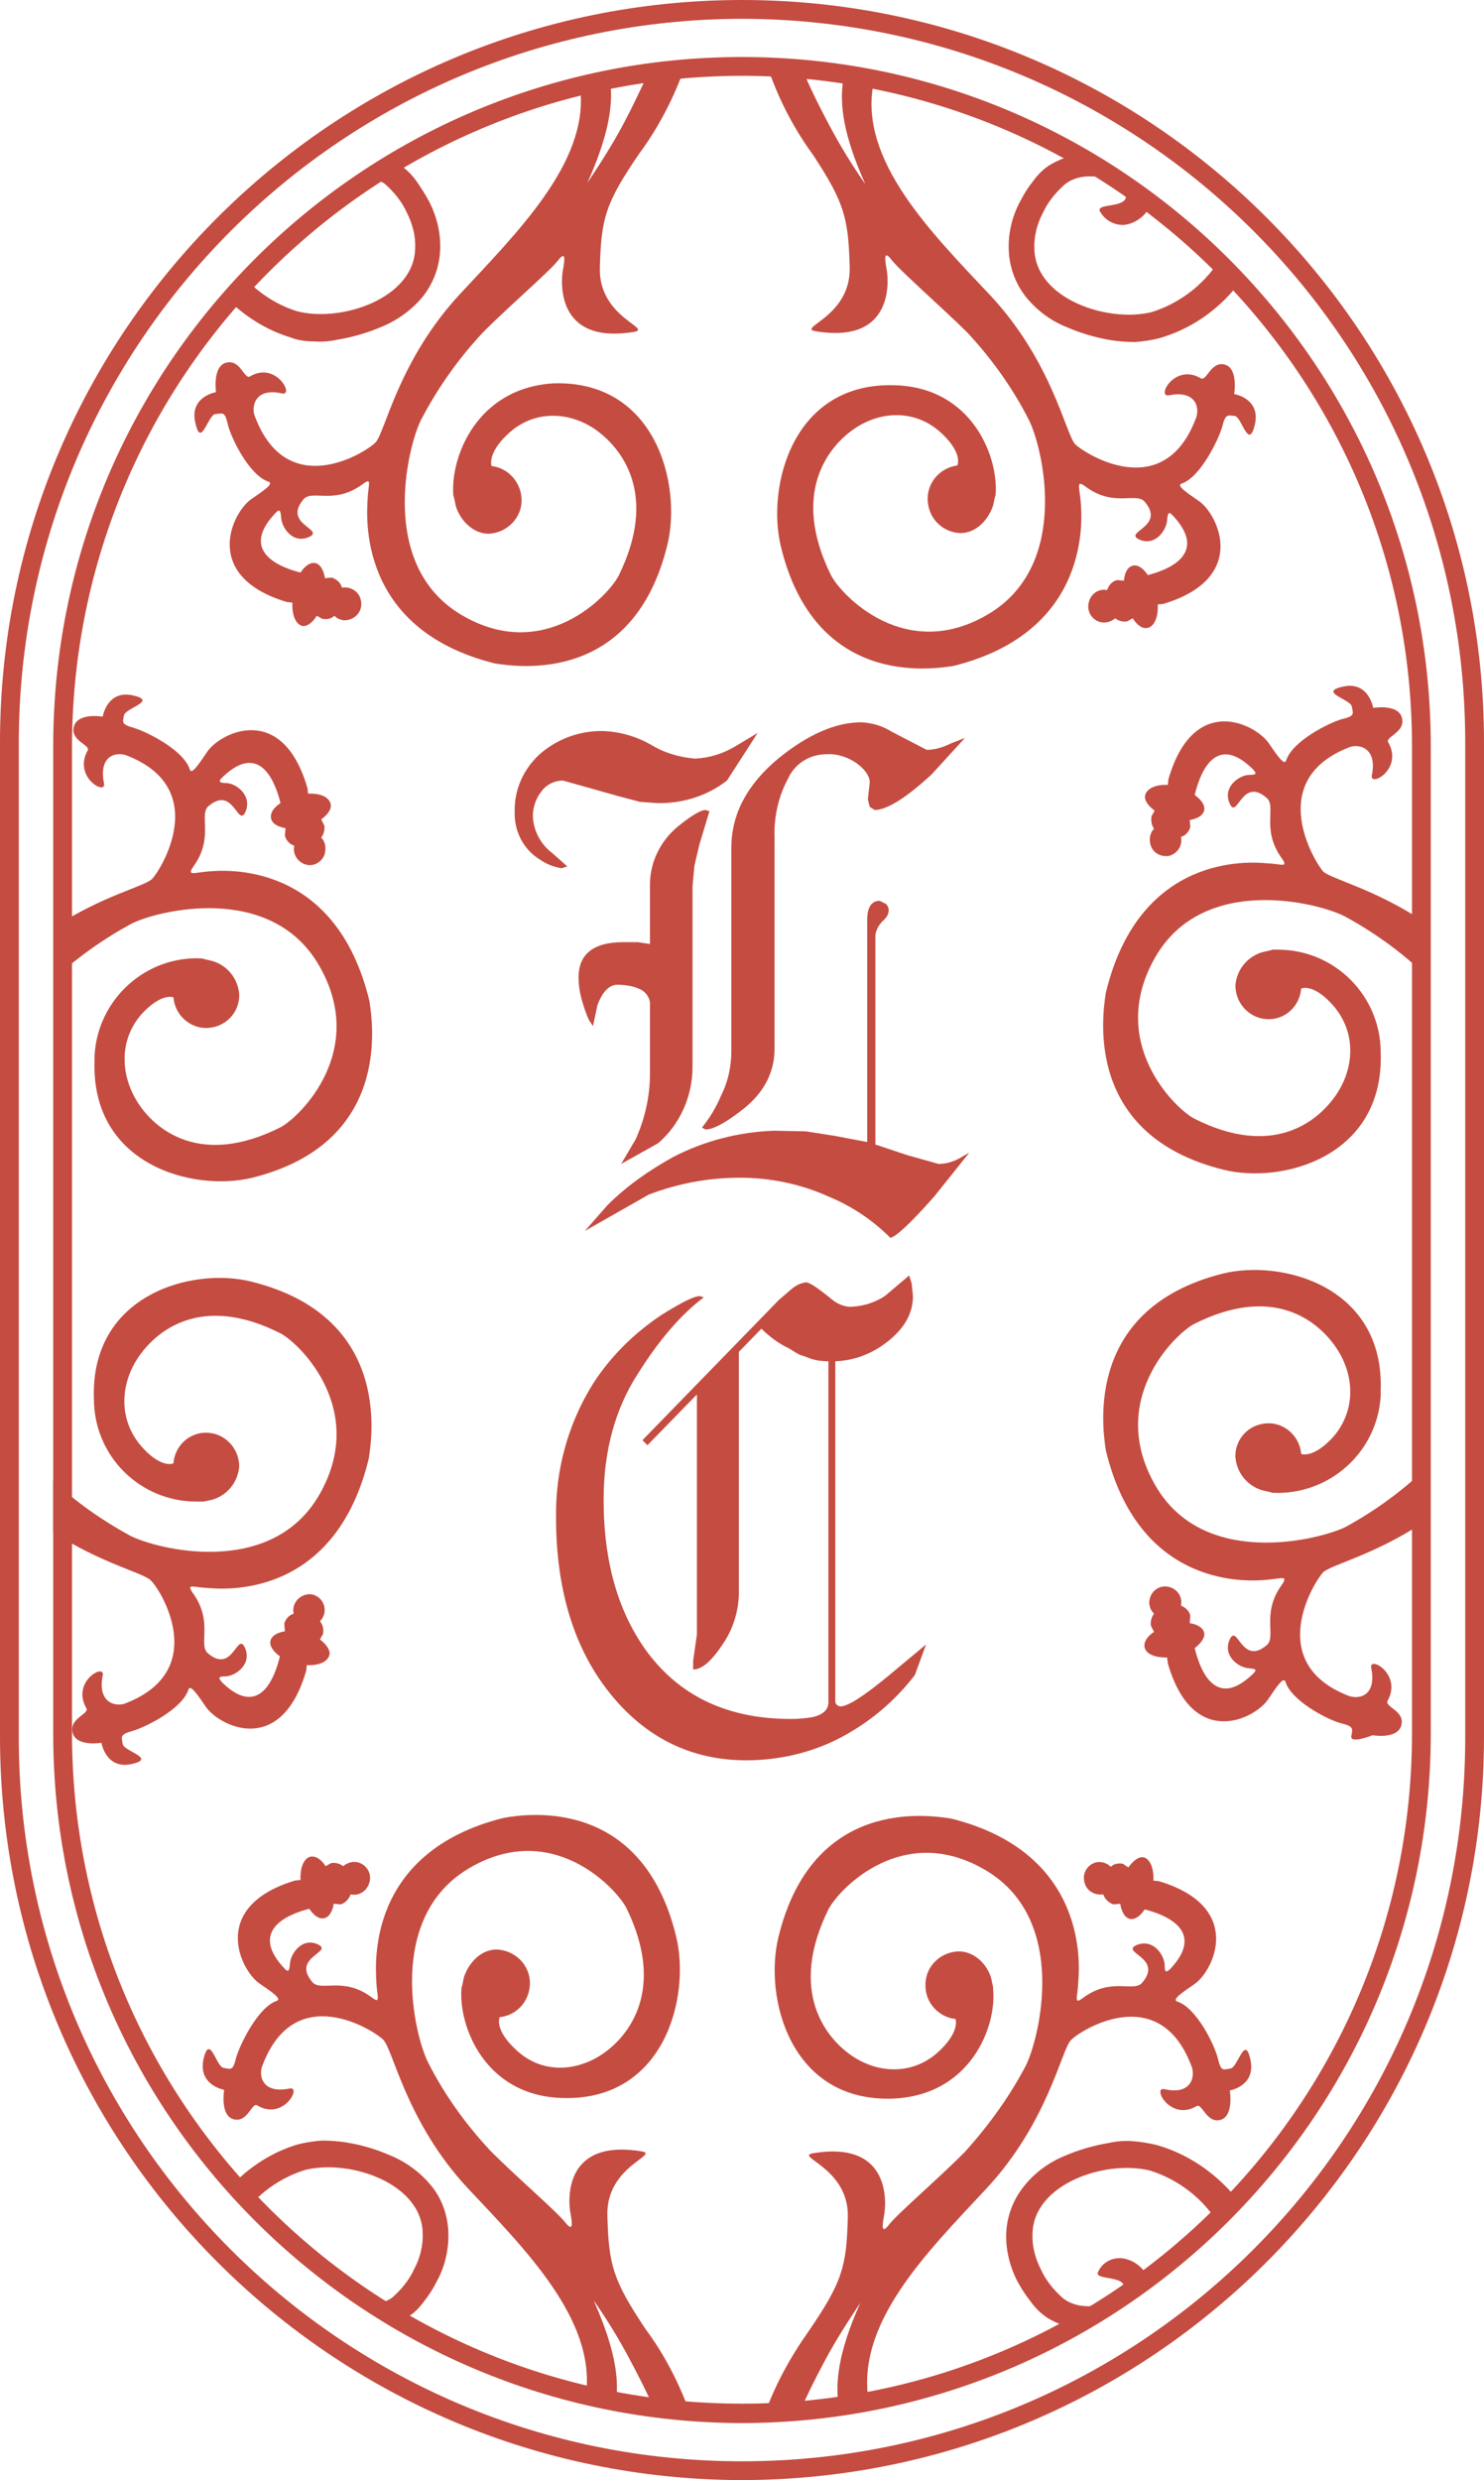
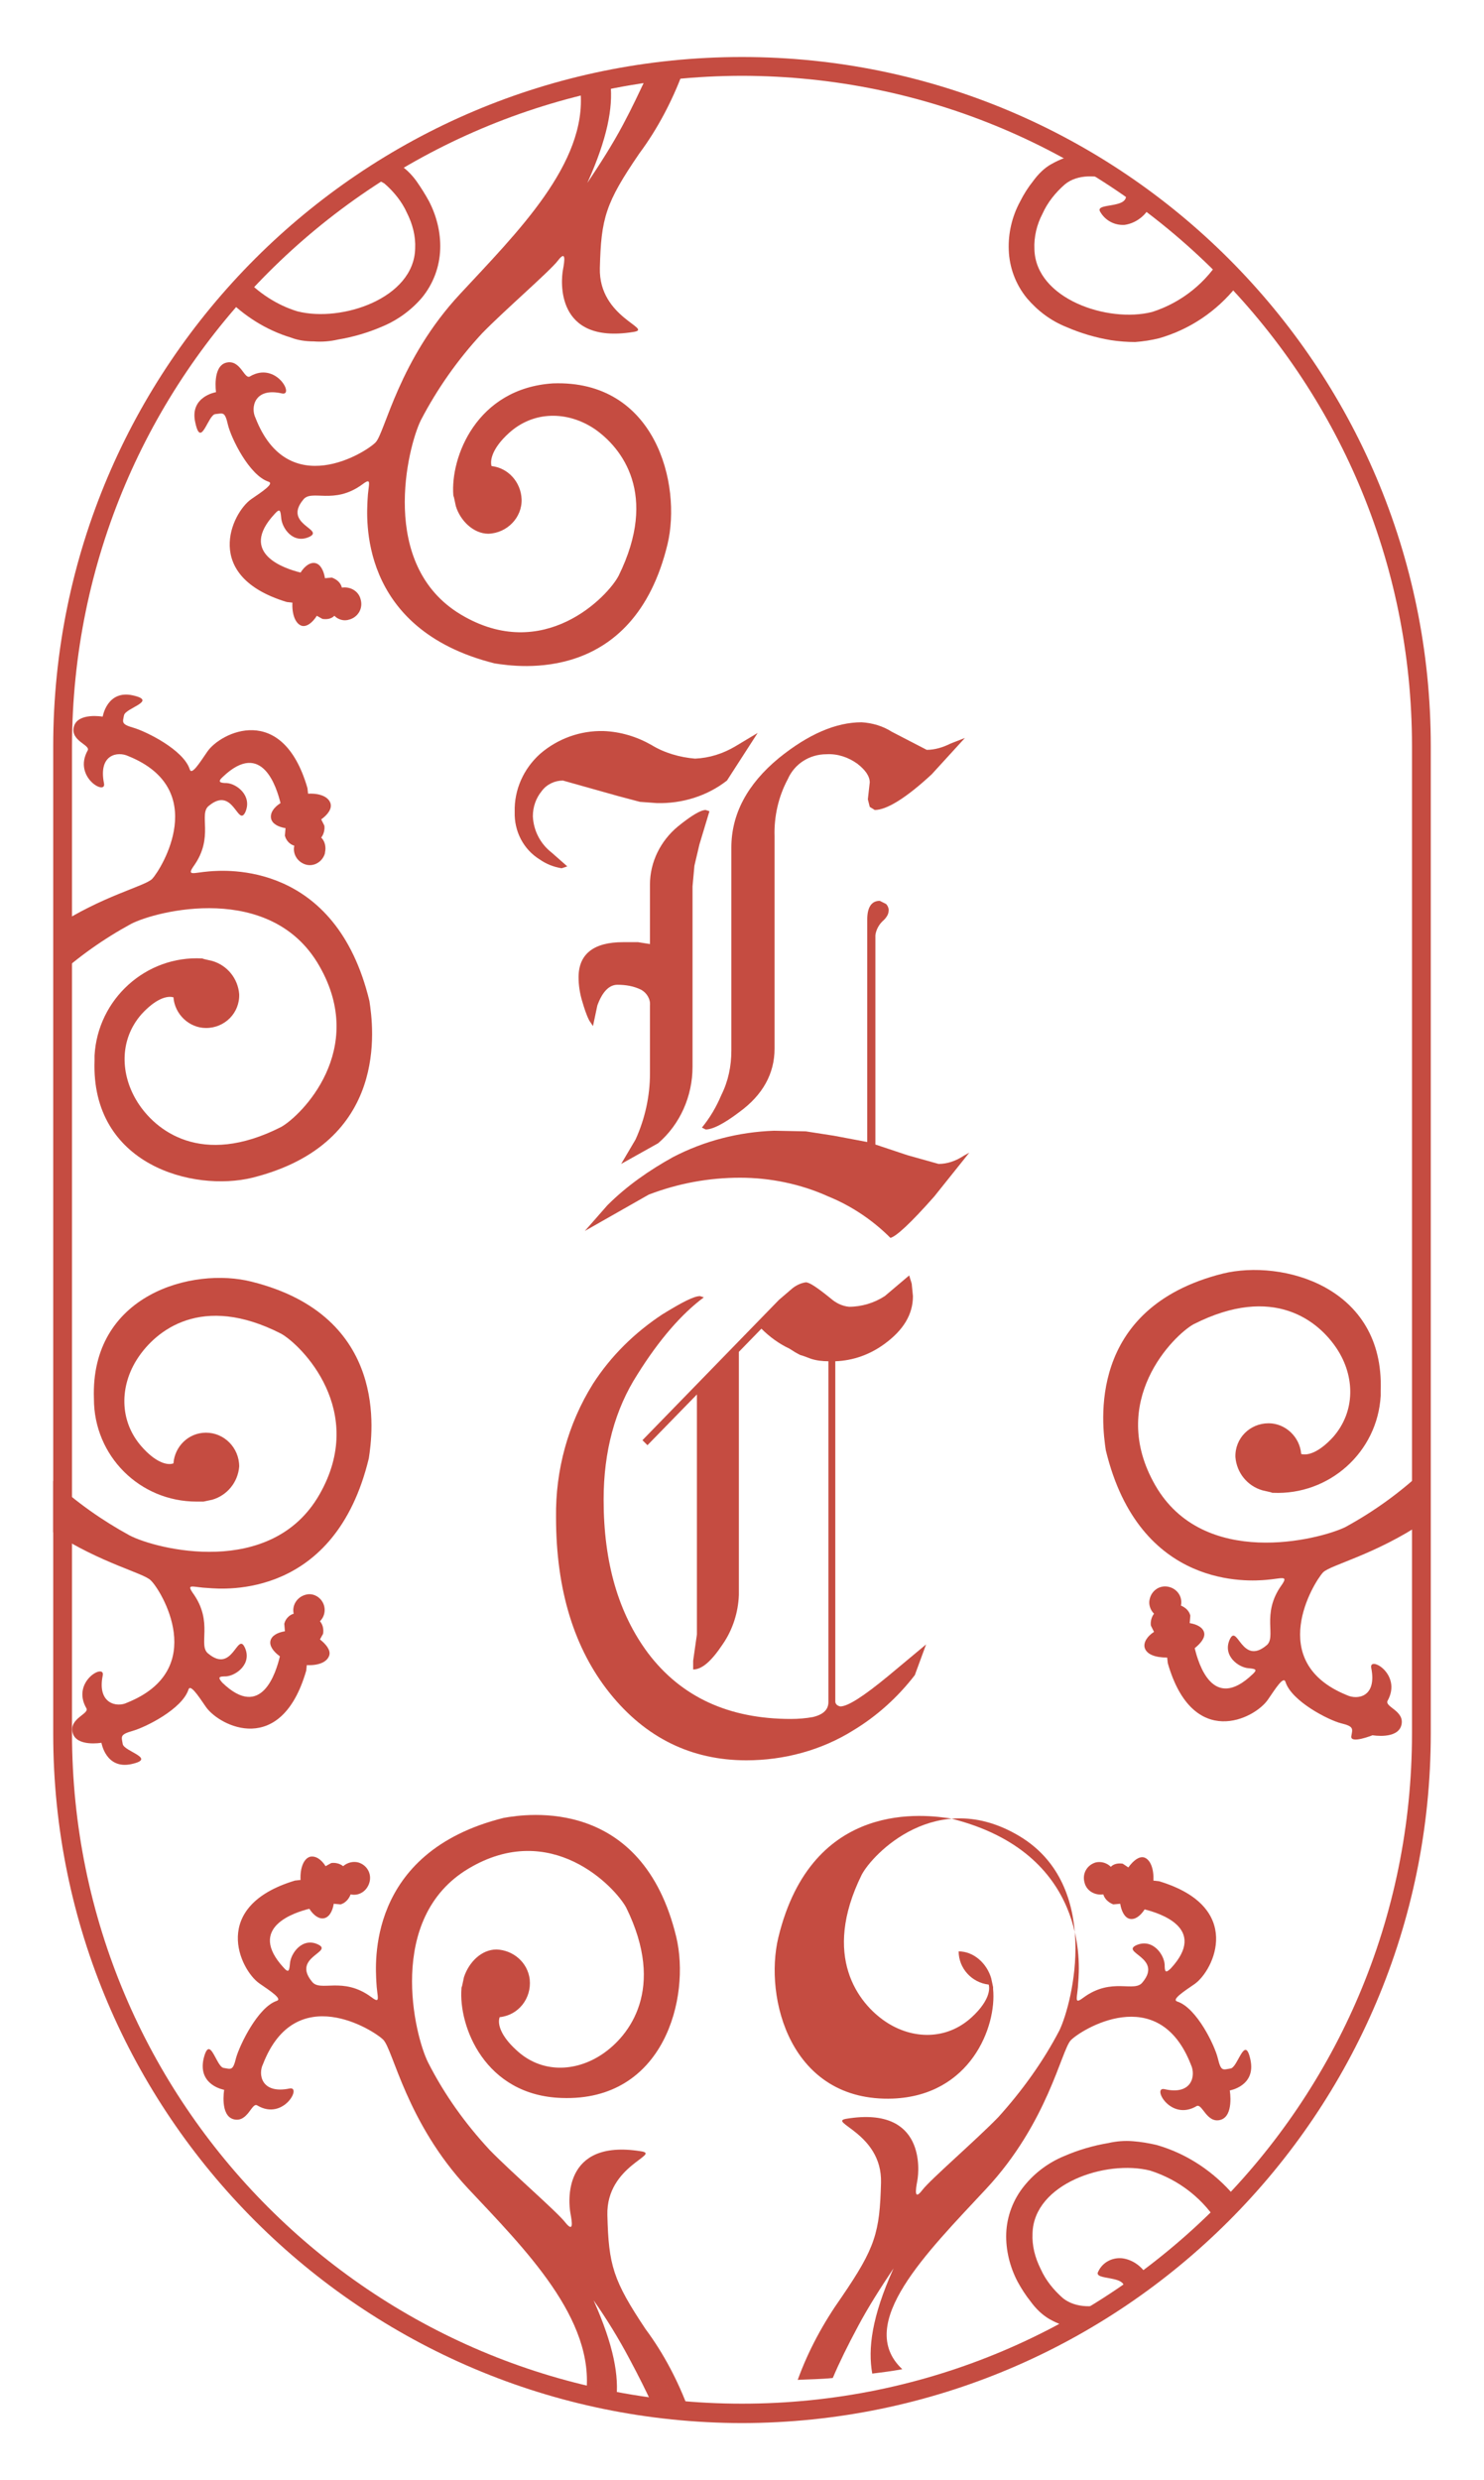
<svg xmlns="http://www.w3.org/2000/svg" xmlns:xlink="http://www.w3.org/1999/xlink" version="1.1" id="Calque_1" x="0px" y="0px" viewBox="0 0 237 395.9" style="enable-background:new 0 0 237 395.9;" xml:space="preserve">
  <style type="text/css">
	.st0{clip-path:url(#SVGID_00000016033076754165107570000004533821673726023570_);}
	.st1{fill:#C54C41;}
</style>
  <g id="illustr">
    <g>
      <defs>
        <rect id="SVGID_1_" y="0" width="237" height="395.9" />
      </defs>
      <clipPath id="SVGID_00000091706636347100147780000008739899977661009050_">
        <use xlink:href="#SVGID_1_" style="overflow:visible;" />
      </clipPath>
      <g id="Groupe_290" transform="translate(0 0)" style="clip-path:url(#SVGID_00000091706636347100147780000008739899977661009050_);">
        <path id="Tracé_14028" class="st1" d="M148.8,123.6c-4.1,3.8-7.2,5.7-9.1,5.7l-0.8-0.5l-0.3-1.2l0.3-2.7c0-1-0.7-2-2-3     c-1.4-1-3.1-1.6-4.9-1.5c-2.7,0-5.1,1.5-6.2,4c-1.5,2.8-2.2,6-2.1,9.1v33.9c0,4-1.9,7.4-5.6,10.1c-2.5,1.9-4.3,2.8-5.4,2.8     l-0.6-0.3c1.3-1.6,2.3-3.3,3.1-5.2c1.1-2.2,1.6-4.6,1.6-7.1v-32.4c0-5.3,2.5-10.1,7.6-14.3c4.7-3.8,9.1-5.7,13.2-5.7     c1.7,0.1,3.4,0.6,4.8,1.5l5.6,2.9c1.3,0,2.6-0.4,3.8-1l2.3-0.9L148.8,123.6z M149.2,191c-3.8,4.3-6.1,6.4-7,6.6     c-2.8-2.8-6.2-5.1-9.9-6.6c-4.4-2-9.3-3-14.1-3c-5,0-9.9,0.9-14.6,2.7l-10.2,5.8l3.6-4.1c3.1-3.1,6.7-5.6,10.5-7.7     c5-2.6,10.5-4,16.1-4.2l5.1,0.1l4.5,0.7l5.3,1v-35.5c0-2,0.7-3,2-3l1,0.5c0.3,0.3,0.5,0.8,0.4,1.2c0,0.4-0.3,1-1,1.6     c-0.6,0.6-1,1.4-1.1,2.2v33.4l5.1,1.7l5,1.4c1.4,0,2.8-0.5,4-1.3l0.9-0.5L149.2,191z M111.7,134.8l-0.8,3.4l-0.3,3.3v28.8     c0,4.7-2,9.2-5.5,12.2l-5.9,3.3l2.3-3.9c1.5-3.3,2.3-6.9,2.3-10.5v-10.9c0.1-1-0.5-2-1.4-2.5c-1.2-0.6-2.5-0.8-3.8-0.8     c-1.3,0-2.4,1.1-3.2,3.3l-0.7,3.3l-0.6-0.9c-0.5-1-0.8-2-1.1-3c-0.4-1.3-0.6-2.6-0.6-3.9c0-3.7,2.4-5.6,7.1-5.6h2.4l1.9,0.3v-9.5     c0-3.6,1.7-7,4.5-9.3c2.1-1.7,3.6-2.6,4.4-2.6l0.6,0.2L111.7,134.8z M116.1,124.6c-3.2,2.5-7.2,3.7-11.2,3.6l-2.7-0.2l-3.4-0.9     l-8.9-2.5c-1.3,0-2.6,0.6-3.4,1.7c-0.9,1.1-1.4,2.5-1.4,4c0.1,2.3,1.2,4.4,3,5.8l2.5,2.2l-0.9,0.3c-1.3-0.2-2.5-0.7-3.5-1.4     c-2.6-1.6-4.1-4.5-4-7.6c-0.1-3.5,1.4-6.9,4.1-9.3c2.8-2.4,6.4-3.7,10.1-3.6c2.7,0.1,5.3,0.9,7.6,2.2c2.1,1.3,4.6,2,7,2.2     c2.3-0.1,4.5-0.8,6.5-2l3.5-2.1L116.1,124.6z" />
        <path id="Tracé_14029" class="st1" d="M146.1,267.4c-2.7,3.5-6,6.5-9.8,8.8c-5.1,3.2-11.1,4.8-17.1,4.8     c-8.8,0-16.1-3.6-21.8-10.7c-5.7-7.1-8.6-16.5-8.6-28.1c-0.1-7.5,1.9-14.9,5.9-21.3c2.9-4.5,6.7-8.2,11.1-11.1     c3.1-1.9,5-2.9,6-2.9l0.6,0.2c-3.5,2.6-7.1,6.7-10.6,12.3c-3.6,5.6-5.4,12.3-5.4,20c0,10.1,2.4,18.2,7.1,24.5     c5.3,7,12.9,10.5,22.8,10.5c1.2,0,2.4-0.1,3.5-0.3c1.7-0.4,2.5-1.2,2.5-2.4v-54.4c-0.9,0-1.9-0.1-2.8-0.4     c-0.8-0.3-1.3-0.5-1.7-0.6c-0.6-0.3-1.1-0.6-1.7-1c-1.7-0.8-3.2-1.9-4.5-3.2l-3.6,3.7v38.8c-0.1,2.8-1,5.6-2.6,7.9     c-1.8,2.7-3.3,4-4.7,4v-1.4l0.6-4.2v-38.3l-7.9,8.1l-0.8-0.8l21.8-22.4l2.1-1.8c0.6-0.5,1.4-0.9,2.2-1c0.6,0,1.9,0.9,4,2.6     c0.8,0.7,1.8,1.2,2.9,1.3c2,0,4-0.6,5.7-1.7l3.9-3.3l0.4,1.3l0.2,2c0,2.9-1.5,5.4-4.5,7.6c-2.3,1.7-5,2.7-7.9,2.8v54.3     c0,0.4,0.3,0.7,0.8,0.8c1.2,0,3.7-1.6,7.7-4.9l6-5L146.1,267.4z" />
        <path id="Tracé_14030" class="st1" d="M50.1,54.5c1.3,0.1,2.6,0,3.9-0.3c2.4-0.4,4.8-1.1,7.1-2.1c2.4-1,4.6-2.6,6.3-4.6     c1.8-2.2,2.8-4.9,2.9-7.7c0.1-2.7-0.6-5.4-1.8-7.7c-0.6-1.1-1.3-2.2-2-3.2c-0.8-1.1-1.8-2.1-3-2.8c0,0-0.3-0.2-0.5-0.3     c-1.5,0.8-2.9,1.7-4.3,2.6c1,0.1,1.9,0.4,2.7,0.9c1.5,1.3,2.8,2.9,3.6,4.7c0.9,1.8,1.4,3.7,1.3,5.7c-0.2,7.9-11.7,11.8-18.8,10     c-3.3-1-6.3-3-8.6-5.5c-1,1-2,2.2-2.9,3.2c2.9,3,6.5,5.3,10.5,6.5C47.5,54.3,48.8,54.5,50.1,54.5" />
        <path id="Tracé_14031" class="st1" d="M73.5,46.9C63.7,57.4,61.5,69,60,70.6c-1.5,1.6-14,9.5-19.2-3.9c-0.8-1.6-0.2-4.9,4.2-3.9     c2.1,0.5-0.9-5.2-5.1-2.7c-0.9,0.5-1.5-2.8-3.8-2.2c-2.2,0.6-1.6,4.7-1.6,4.7s-4.3,0.7-3.3,4.9c0.9,4.2,2-1.3,3.2-1.4     s1.5-0.5,2,1.7c0.5,2.1,3.4,8.1,6.5,9.1c0.9,0.3-0.9,1.5-2.8,2.8c-3.1,2.2-7.9,12.3,5.7,16.4l0.9,0.1c-0.1,1.9,0.5,3.4,1.5,3.7     c0.8,0.2,1.7-0.5,2.4-1.6l0.9,0.5c0.7,0.1,1.4,0,1.9-0.5c0.6,0.6,1.5,0.9,2.4,0.6c1.4-0.4,2.2-1.8,1.8-3.2     c-0.3-1.3-1.6-2.1-3-1.9c-0.2-0.8-0.8-1.3-1.6-1.6l-1.1,0.1c-0.2-1.2-0.7-2.2-1.5-2.4s-1.7,0.4-2.4,1.5c-2.4-0.6-10.1-3-4.1-9.4     c0.8-0.9,0.9-0.5,1,0.6c0.1,1.7,1.9,4.3,4.5,3.1c2.5-1.2-4.2-2-1-5.9c1.3-1.8,4.9,0.9,9.5-2.5c1.6-1.2,0.9,0,0.8,2.5     c-0.1,2.5-1.7,20.6,20.3,26.1c3.8,0.6,22.2,3.3,27.6-19c2.3-9.6-1.9-26.3-18.3-25.7C76.1,62,71.9,73,72.4,79.1l0,0l0.1,0.3     l0.3,1.4c0.7,2.3,2.8,4.4,5.2,4.4c3-0.1,5.4-2.6,5.3-5.5c-0.1-2.7-2.1-5-4.8-5.3c-0.3-1.1,0.3-3,2.7-5.2c4-3.7,9.5-3.6,13.8-0.7     c4.3,3,10.2,10.4,3.8,23.4c-1.7,3.3-12,14.1-25.2,6.2s-8.5-26.7-6.4-31c2.6-5,5.9-9.7,9.8-13.9c3.6-3.7,10.8-9.9,12.1-11.6     s1.1-0.1,0.8,1.5s-1.3,11.9,11.2,9.9c3.5-0.5-5.5-2.2-5.3-10.2c0.2-8,0.9-10.4,6.3-18.3c2.9-3.9,5.2-8.3,6.9-12.8     c-1.9,0.2-3.9,0.4-5.8,0.7c-1.1,2.3-2.2,4.7-3.7,7.5c-1.7,3.2-3.7,6.3-5.7,9.3c3.2-7.1,4.1-12,3.7-15.8c-1.6,0.3-3.2,0.7-4.8,1.1     C93.8,26.1,82.5,37.2,73.5,46.9" />
-         <path id="Tracé_14032" class="st1" d="M135.7,42.7c0.2,8-8.8,9.7-5.3,10.2c12.5,2,11.5-8.3,11.2-9.9c-0.3-1.6-0.5-3.2,0.8-1.5     c1.3,1.7,8.5,8,12.1,11.6c3.9,4.2,7.2,8.8,9.8,13.9c2.2,4.3,6.8,23.1-6.4,31c-13.2,7.9-23.5-2.9-25.2-6.2     c-6.4-13-0.5-20.5,3.8-23.4c4.3-2.9,9.8-3,13.8,0.7c2.4,2.2,3,4.1,2.6,5.2c-3,0.4-5.1,3.1-4.7,6c0.3,2.7,2.5,4.7,5.2,4.8     c2.4,0,4.4-2,5.2-4.4l0.3-1.4l0.1-0.3l0,0c0.5-6-3.7-17.1-16-17.5c-16.4-0.6-20.6,16.1-18.3,25.7c5.4,22.4,23.8,19.7,27.6,19.1     c22-5.5,20.5-23.6,20.3-26.1c-0.2-2.5-0.8-3.7,0.8-2.5c4.6,3.4,8.2,0.7,9.5,2.5c3.2,3.9-3.5,4.7-1,5.9c2.5,1.2,4.4-1.4,4.5-3.1     c0.1-1.1,0.2-1.5,1-0.6c5.9,6.4-1.7,8.8-4.1,9.4c-0.7-1.1-1.6-1.7-2.4-1.5c-0.8,0.2-1.3,1.1-1.4,2.4l-1.1-0.1     c-0.8,0.2-1.3,0.8-1.6,1.6c-1.3-0.3-2.6,0.6-2.9,1.9c-0.4,1.4,0.4,2.8,1.8,3.2c0.8,0.2,1.7,0,2.4-0.6c0.5,0.4,1.2,0.6,1.9,0.5     l0.9-0.5c0.7,1.1,1.6,1.8,2.5,1.5c1-0.3,1.6-1.8,1.5-3.7l0.9-0.1c13.6-4.1,8.8-14.2,5.7-16.4c-1.9-1.3-3.7-2.5-2.8-2.8     c3-1,5.9-7,6.5-9.1c0.5-2.1,0.9-1.8,2-1.7c1.1,0.1,2.2,5.6,3.2,1.4s-3.3-4.9-3.3-4.9s0.7-4.1-1.5-4.7s-2.9,2.7-3.8,2.2     c-4.2-2.5-7.2,3.1-5.1,2.7c4.5-0.9,5,2.3,4.2,3.9c-5.2,13.4-17.7,5.4-19.2,3.9c-1.5-1.6-3.7-13.2-13.5-23.7     c-9.4-10-21.1-21.6-18.7-33.9c-1.6-0.3-3.2-0.5-4.8-0.7c-0.7,4,0,9,3.5,16.8c-2.1-3-4-6.1-5.7-9.3c-1.6-3-2.9-5.6-4-8.2     c-1.8-0.1-3.7-0.2-5.6-0.3c1.7,4.7,4,9.1,7,13.2C134.8,32.3,135.5,34.7,135.7,42.7" />
        <path id="Tracé_14033" class="st1" d="M165,28.9c-0.8,1-1.5,2.1-2.1,3.3c-1.3,2.4-1.9,5.1-1.8,7.7c0.1,2.8,1.1,5.5,2.9,7.7     c1.7,2,3.8,3.6,6.3,4.6c2.3,1,4.7,1.7,7.1,2.1c1.3,0.2,2.6,0.3,3.9,0.3c1.3-0.1,2.6-0.3,3.8-0.6c4.9-1.4,9.2-4.3,12.4-8.3     c0.4-0.5,0.8-1.1,1.2-1.7c-1.1-1.1-2.3-2.1-3.5-3.2c-2.5,4.3-6.5,7.5-11.2,9c-7.1,1.8-18.6-2.1-18.8-10c-0.1-2,0.4-4,1.3-5.7     c0.8-1.8,2.1-3.4,3.6-4.7c2-1.6,5-1.5,7.8-0.6c0.9,0.4,1.7,1.2,1.9,2.2c0.5,2.4-5,1.3-4.1,2.8c0.8,1.4,2.3,2.2,3.9,2.1     c2.1-0.3,3.9-1.9,4.5-4c-3.7-2.7-7.6-5.1-11.6-7.3c-1.6,0.2-3.2,0.8-4.6,1.6C166.8,26.8,165.8,27.8,165,28.9" />
        <path id="Tracé_14034" class="st1" d="M20.3,271.8c-1.6,0.8-4.8,0.2-3.9-4.3c0.5-2.1-5.1,0.9-2.6,5.2c0.5,0.9-2.8,1.6-2.2,3.9     c0.6,2.3,4.6,1.6,4.6,1.6s0.7,4.3,4.8,3.4s-1.2-2-1.4-3.2c-0.2-1.2-0.5-1.5,1.6-2.1s7.9-3.5,8.9-6.6c0.3-0.9,1.5,0.9,2.8,2.8     c2.2,3.1,12,8,16-5.8l0.1-0.9c1.9,0.1,3.3-0.5,3.6-1.6c0.2-0.8-0.5-1.7-1.5-2.5l0.5-0.9c0.1-0.7,0-1.4-0.5-2c1-1,1-2.6,0-3.6     c-0.6-0.6-1.5-0.9-2.4-0.6c-1.3,0.4-2.1,1.7-1.8,3c-0.7,0.2-1.3,0.8-1.5,1.6l0.1,1.2c-1.2,0.2-2.1,0.7-2.3,1.5     c-0.2,0.8,0.4,1.7,1.5,2.5c-0.6,2.5-2.9,10.3-9.2,4.2c-0.8-0.9-0.5-1,0.6-1c1.6-0.1,4.2-2,3-4.6c-1.2-2.6-1.9,4.2-5.8,1     c-1.8-1.3,0.9-5-2.5-9.7c-1.1-1.6,0-0.9,2.5-0.8c2.5,0.2,20.2,1.7,25.6-20.7c0.6-3.9,3.3-22.7-18.7-28.2     c-9.4-2.4-25.8,2-25.2,18.7c0,9.1,7.3,16.4,16.4,16.4c0.3,0,0.5,0,0.8,0h0l0.3,0l1.4-0.3c2.4-0.7,4.1-2.8,4.3-5.3     c0-3-2.4-5.4-5.3-5.4c-2.8,0-5,2.2-5.2,4.9c-1.1,0.4-3-0.3-5.1-2.7c-3.6-4.1-3.5-9.7-0.6-14.1c2.9-4.4,10.2-10.4,22.9-3.9     c3.2,1.8,13.8,12.3,6.1,25.7c-7.7,13.4-26.1,8.7-30.3,6.5c-4.4-2.4-8.5-5.3-12.2-8.7v8.2c7.7,5,14.5,6.5,15.6,7.7     C25.7,253.8,33.5,266.5,20.3,271.8" />
        <path id="Tracé_14035" class="st1" d="M51,154.2c7.7,13.4-2.9,23.9-6.1,25.7c-12.8,6.5-20.1,0.5-22.9-3.9s-3-10,0.6-14.1     c2.2-2.4,4-3,5.1-2.7c0.2,2.7,2.5,4.9,5.2,4.9c3,0,5.4-2.4,5.3-5.4c-0.2-2.5-1.9-4.6-4.3-5.3l-1.3-0.3l-0.3-0.1h0     c-9-0.5-16.7,6.5-17.2,15.5c0,0.3,0,0.6,0,0.8c-0.6,16.7,15.8,21,25.2,18.7c22-5.5,19.3-24.2,18.7-28.2     c-5.4-22.4-23.1-20.9-25.6-20.7c-2.5,0.2-3.6,0.8-2.5-0.8c3.4-4.7,0.7-8.4,2.5-9.7c3.9-3.2,4.6,3.6,5.8,1c1.1-2.6-1.4-4.5-3-4.6     c-1.1,0-1.5-0.2-0.6-1c6.3-6,8.6,1.8,9.2,4.2c-1.1,0.7-1.7,1.6-1.5,2.5c0.2,0.8,1.1,1.3,2.3,1.5l-0.1,1.2     c0.2,0.8,0.8,1.4,1.5,1.6c-0.3,1.3,0.5,2.6,1.8,3c1.3,0.4,2.7-0.4,3.1-1.8c0,0,0,0,0-0.1c0.2-0.9,0-1.8-0.6-2.4     c0.4-0.5,0.6-1.3,0.5-1.9l-0.5-1c1.1-0.8,1.7-1.7,1.5-2.5c-0.3-1.1-1.7-1.7-3.6-1.6l-0.1-0.9c-4-13.8-13.9-8.9-16-5.8     c-1.3,1.9-2.5,3.8-2.8,2.8c-1-3.1-6.9-6-8.9-6.6c-2.1-0.6-1.8-0.9-1.6-2c0.2-1.2,5.5-2.3,1.4-3.2s-4.8,3.4-4.8,3.4     s-4-0.7-4.6,1.6c-0.6,2.3,2.7,2.9,2.2,3.8c-2.4,4.3,3.1,7.3,2.6,5.2c-0.9-4.6,2.2-5.1,3.9-4.3c13.1,5.3,5.3,18,3.8,19.6     c-1.2,1.2-8,2.7-15.6,7.7v8.2c3.7-3.4,7.8-6.3,12.2-8.7C24.9,145.4,43.3,140.7,51,154.2" />
-         <path id="Tracé_14036" class="st1" d="M157.5,349.4c9.8-10.5,12-22.1,13.5-23.7s14-9.5,19.2,3.9c0.8,1.7,0.2,4.9-4.2,3.9     c-2.1-0.5,0.9,5.2,5.1,2.7c0.9-0.5,1.6,2.8,3.8,2.2c2.2-0.6,1.5-4.7,1.5-4.7s4.2-0.7,3.3-4.9c-0.9-4.2-2,1.3-3.2,1.4     c-1.2,0.2-1.5,0.5-2-1.6c-0.5-2.1-3.4-8.1-6.5-9.1c-0.9-0.3,0.9-1.5,2.8-2.8c3.1-2.2,7.9-12.3-5.7-16.4l-0.9-0.1     c0.1-1.9-0.5-3.4-1.5-3.7c-0.8-0.2-1.7,0.5-2.5,1.6l-0.9-0.6c-0.7-0.1-1.4,0-1.9,0.5c-0.6-0.6-1.5-0.9-2.4-0.7     c-1.4,0.4-2.2,1.8-1.8,3.2c0.3,1.3,1.6,2.1,3,1.9c0.2,0.7,0.8,1.3,1.6,1.6l1.1-0.1c0.2,1.2,0.7,2.2,1.5,2.4     c0.8,0.2,1.7-0.4,2.4-1.5c2.4,0.6,10.1,3,4.2,9.4c-0.9,0.9-1,0.5-1-0.6c-0.1-1.6-1.9-4.2-4.5-3.1c-2.6,1.2,4.2,2,1,5.9     c-1.3,1.8-4.9-0.9-9.5,2.5c-1.6,1.2-0.9,0-0.8-2.5c0.2-2.5,1.7-20.6-20.3-26.1c-3.9-0.6-22.2-3.3-27.6,19     c-2.3,9.6,1.9,26.3,18.3,25.7c12.4-0.5,16.6-11.5,16-17.5v0l0-0.3l-0.3-1.4c-0.7-2.4-2.8-4.3-5.2-4.3c-3,0.1-5.4,2.5-5.3,5.5     c0,2.7,2.1,5,4.8,5.3c0.3,1.1-0.3,3-2.7,5.2c-4,3.7-9.5,3.6-13.8,0.7c-4.3-2.9-10.2-10.4-3.8-23.4c1.7-3.3,12-14.1,25.2-6.2     c13.2,7.9,8.5,26.6,6.4,31c-2.6,5-6,9.7-9.8,13.9c-3.6,3.7-10.8,9.9-12.1,11.6c-1.3,1.7-1.1,0.1-0.8-1.5s1.3-11.9-11.2-9.9     c-3.5,0.5,5.6,2.2,5.4,10.2c-0.2,8-0.9,10.4-6.3,18.3c-2.9,4.1-5.3,8.5-7,13.2c1.9-0.1,3.7-0.1,5.6-0.3c1.1-2.6,2.4-5.2,4-8.2     c1.7-3.2,3.7-6.3,5.7-9.3c-3.5,7.8-4.1,12.8-3.4,16.8c1.6-0.2,3.2-0.4,4.8-0.7C136.4,371,148.1,359.5,157.5,349.4" />
+         <path id="Tracé_14036" class="st1" d="M157.5,349.4c9.8-10.5,12-22.1,13.5-23.7s14-9.5,19.2,3.9c0.8,1.7,0.2,4.9-4.2,3.9     c-2.1-0.5,0.9,5.2,5.1,2.7c0.9-0.5,1.6,2.8,3.8,2.2c2.2-0.6,1.5-4.7,1.5-4.7s4.2-0.7,3.3-4.9c-0.9-4.2-2,1.3-3.2,1.4     c-1.2,0.2-1.5,0.5-2-1.6c-0.5-2.1-3.4-8.1-6.5-9.1c-0.9-0.3,0.9-1.5,2.8-2.8c3.1-2.2,7.9-12.3-5.7-16.4l-0.9-0.1     c0.1-1.9-0.5-3.4-1.5-3.7c-0.8-0.2-1.7,0.5-2.5,1.6l-0.9-0.6c-0.7-0.1-1.4,0-1.9,0.5c-0.6-0.6-1.5-0.9-2.4-0.7     c-1.4,0.4-2.2,1.8-1.8,3.2c0.3,1.3,1.6,2.1,3,1.9c0.2,0.7,0.8,1.3,1.6,1.6l1.1-0.1c0.2,1.2,0.7,2.2,1.5,2.4     c0.8,0.2,1.7-0.4,2.4-1.5c2.4,0.6,10.1,3,4.2,9.4c-0.9,0.9-1,0.5-1-0.6c-0.1-1.6-1.9-4.2-4.5-3.1c-2.6,1.2,4.2,2,1,5.9     c-1.3,1.8-4.9-0.9-9.5,2.5c-1.6,1.2-0.9,0-0.8-2.5c0.2-2.5,1.7-20.6-20.3-26.1c-3.9-0.6-22.2-3.3-27.6,19     c-2.3,9.6,1.9,26.3,18.3,25.7c12.4-0.5,16.6-11.5,16-17.5v0l0-0.3l-0.3-1.4c-0.7-2.4-2.8-4.3-5.2-4.3c0,2.7,2.1,5,4.8,5.3c0.3,1.1-0.3,3-2.7,5.2c-4,3.7-9.5,3.6-13.8,0.7c-4.3-2.9-10.2-10.4-3.8-23.4c1.7-3.3,12-14.1,25.2-6.2     c13.2,7.9,8.5,26.6,6.4,31c-2.6,5-6,9.7-9.8,13.9c-3.6,3.7-10.8,9.9-12.1,11.6c-1.3,1.7-1.1,0.1-0.8-1.5s1.3-11.9-11.2-9.9     c-3.5,0.5,5.6,2.2,5.4,10.2c-0.2,8-0.9,10.4-6.3,18.3c-2.9,4.1-5.3,8.5-7,13.2c1.9-0.1,3.7-0.1,5.6-0.3c1.1-2.6,2.4-5.2,4-8.2     c1.7-3.2,3.7-6.3,5.7-9.3c-3.5,7.8-4.1,12.8-3.4,16.8c1.6-0.2,3.2-0.4,4.8-0.7C136.4,371,148.1,359.5,157.5,349.4" />
        <path id="Tracé_14037" class="st1" d="M184.7,342.4c-1.3-0.3-2.5-0.5-3.8-0.6c-1.3-0.1-2.6,0-3.9,0.3c-2.4,0.4-4.8,1.1-7.1,2.1     c-2.4,1-4.6,2.6-6.3,4.7c-1.8,2.2-2.8,4.9-2.9,7.6c-0.1,2.7,0.6,5.4,1.8,7.7c0.6,1.1,1.3,2.2,2.1,3.2c0.8,1.1,1.8,2.1,3,2.8     c1.4,0.8,2.9,1.3,4.4,1.6c4.1-2.2,8-4.7,11.7-7.5c-0.7-2-2.4-3.5-4.4-3.8c-1.6-0.2-3.2,0.6-3.9,2.1c-0.9,1.5,4.6,0.5,4.1,2.8     c-0.3,1-1,1.8-1.9,2.1c-2.8,0.9-5.7,1-7.8-0.6c-1.5-1.3-2.8-2.9-3.6-4.7c-0.9-1.8-1.4-3.7-1.3-5.7c0.2-7.9,11.7-11.8,18.8-10     c4.7,1.5,8.6,4.6,11.1,8.8c1.1-1.1,2.3-2.1,3.4-3.2c-0.3-0.5-0.7-1-1-1.5C193.9,346.7,189.6,343.8,184.7,342.4" />
        <path id="Tracé_14038" class="st1" d="M97,353.6c-0.2-8,8.8-9.7,5.3-10.2c-12.6-2-11.5,8.3-11.2,9.9c0.3,1.6,0.5,3.1-0.8,1.5     c-1.3-1.7-8.5-7.9-12.1-11.6c-3.9-4.2-7.2-8.8-9.8-13.9c-2.2-4.3-6.8-23.1,6.4-31s23.4,2.9,25.2,6.2c6.4,13,0.5,20.5-3.8,23.4     c-4.3,2.9-9.8,3.1-13.8-0.7c-2.4-2.2-3-4.1-2.6-5.2c3-0.3,5.1-3,4.8-6c-0.3-2.7-2.6-4.7-5.3-4.8c-2.4,0-4.4,2-5.2,4.4l-0.3,1.4     l-0.1,0.3l0,0.1c-0.5,6,3.7,17.1,16,17.5c16.4,0.6,20.6-16.1,18.3-25.7c-5.4-22.4-23.8-19.7-27.6-19c-22,5.5-20.4,23.6-20.3,26.1     c0.1,2.5,0.8,3.7-0.8,2.5c-4.6-3.4-8.2-0.7-9.5-2.5c-3.2-3.9,3.5-4.7,1-5.9c-2.5-1.2-4.4,1.4-4.5,3.1c-0.1,1.1-0.2,1.5-1,0.6     c-5.9-6.4,1.7-8.8,4.1-9.4c0.7,1.1,1.6,1.7,2.4,1.5c0.8-0.2,1.3-1.1,1.5-2.3l1.1,0.1c0.7-0.2,1.3-0.8,1.6-1.6     c1.3,0.3,2.6-0.5,3-1.9c0.4-1.4-0.4-2.8-1.8-3.2c-0.8-0.2-1.7,0-2.4,0.6c-0.5-0.4-1.2-0.6-1.9-0.5l-0.9,0.5     c-0.7-1.1-1.6-1.7-2.5-1.5c-1,0.3-1.6,1.8-1.5,3.7l-0.9,0.1c-13.6,4.1-8.8,14.2-5.7,16.4c1.9,1.3,3.7,2.5,2.8,2.8     c-3,1-5.9,7-6.5,9.1c-0.5,2.1-0.8,1.8-2,1.6c-1.2-0.2-2.2-5.6-3.2-1.4c-0.9,4.2,3.3,4.9,3.3,4.9s-0.7,4.1,1.5,4.7     c2.3,0.6,2.9-2.8,3.8-2.2c4.2,2.5,7.2-3.2,5.1-2.7c-4.5,0.9-5-2.3-4.2-3.9c5.2-13.4,17.7-5.4,19.2-3.9     c1.6,1.6,3.7,13.2,13.5,23.7c9.1,9.7,20.4,20.9,18.9,32.9c1.6,0.4,3.2,0.7,4.8,1c0.5-3.9-0.4-8.8-3.6-16c2.1,3,4,6.1,5.7,9.3     c1.5,2.8,2.7,5.2,3.8,7.6c1.9,0.2,3.8,0.5,5.7,0.6c-1.7-4.6-4-9-6.9-12.9C97.9,364,97.2,361.6,97,353.6" />
-         <path id="Tracé_14039" class="st1" d="M67.7,367.4c0.8-1,1.5-2.1,2.1-3.3c1.3-2.4,1.9-5.1,1.8-7.8c-0.1-2.8-1.1-5.5-2.9-7.6     c-1.7-2-3.9-3.6-6.3-4.6c-2.3-1-4.6-1.7-7.1-2.1c-1.3-0.2-2.6-0.3-3.9-0.3c-1.3,0.1-2.6,0.3-3.8,0.6c-4.1,1.2-7.8,3.6-10.7,6.7     c1,1.1,1.9,2.2,2.9,3.2c2.4-2.7,5.4-4.7,8.9-5.8c7.1-1.8,18.6,2.1,18.8,10c0.1,2-0.4,4-1.3,5.7c-0.8,1.8-2.1,3.4-3.6,4.7     c-0.9,0.6-2,1-3,1c1.5,0.9,2.9,1.8,4.4,2.7c0.4-0.2,0.8-0.5,0.8-0.5C65.9,369.5,66.9,368.5,67.7,367.4" />
-         <path id="Tracé_14040" class="st1" d="M215.2,119.4c1.6-0.8,4.8-0.2,3.9,4.3c-0.5,2.1,5.1-0.9,2.6-5.2c-0.5-0.9,2.8-1.6,2.2-3.9     c-0.6-2.3-4.6-1.6-4.6-1.6s-0.7-4.3-4.8-3.4c-4.1,0.9,1.2,2,1.4,3.2c0.2,1.2,0.5,1.5-1.6,2c-2.1,0.6-7.9,3.5-8.9,6.6     c-0.3,0.9-1.5-0.9-2.8-2.8c-2.2-3.1-12-8-16,5.8l-0.1,0.9c-1.8-0.1-3.3,0.5-3.6,1.6c-0.2,0.8,0.4,1.7,1.5,2.5l-0.5,0.9     c-0.1,0.7,0,1.4,0.4,2c-0.6,0.6-0.8,1.5-0.6,2.4c0.3,1.4,1.7,2.2,3.1,1.9c0,0,0,0,0,0c1.3-0.4,2.1-1.7,1.8-3     c0.7-0.2,1.3-0.8,1.5-1.6l-0.1-1.1c1.2-0.2,2.1-0.7,2.3-1.5c0.2-0.8-0.4-1.7-1.5-2.5c0.6-2.5,2.9-10.3,9.2-4.2     c0.9,0.9,0.5,1-0.6,1c-1.6,0.1-4.2,2-3,4.6c1.2,2.6,1.9-4.3,5.8-1c1.8,1.3-0.9,5,2.5,9.7c1.1,1.6,0,0.9-2.5,0.8     c-2.5-0.2-20.2-1.7-25.6,20.7c-0.6,3.9-3.3,22.7,18.7,28.2c9.4,2.4,25.8-2,25.2-18.7c0-9-7.3-16.4-16.4-16.4c-0.3,0-0.5,0-0.8,0     l-0.1,0l-0.3,0.1l-1.3,0.3c-2.4,0.7-4.1,2.8-4.3,5.3c0,3,2.4,5.4,5.3,5.4c2.8,0,5-2.2,5.2-4.9c1.1-0.4,3,0.3,5.1,2.7     c3.6,4.1,3.5,9.7,0.6,14.1c-2.9,4.4-10.2,10.4-22.9,3.9c-3.2-1.8-13.8-12.3-6.1-25.7c7.7-13.4,26.1-8.7,30.3-6.5     c4.6,2.5,8.9,5.6,12.7,9.2v-8.3c-7.9-5.3-15-6.9-16.2-8.1C209.9,137.5,202.1,124.7,215.2,119.4" />
        <path id="Tracé_14041" class="st1" d="M184.5,237.1c-7.7-13.4,2.9-23.9,6.1-25.7c12.8-6.5,20-0.5,22.9,3.9     c2.9,4.4,3,10-0.6,14.1c-2.2,2.4-4,3-5.1,2.7c-0.2-2.7-2.5-4.9-5.2-4.9c-3,0-5.4,2.4-5.3,5.4c0,0,0,0,0,0     c0.2,2.5,1.9,4.6,4.3,5.3l1.3,0.3l0.3,0.1l0.1,0c9,0.4,16.7-6.5,17.2-15.5c0-0.3,0-0.5,0-0.8c0.6-16.7-15.8-21-25.2-18.7     c-21.9,5.5-19.3,24.2-18.7,28.2c5.4,22.4,23.1,20.9,25.6,20.7s3.6-0.8,2.5,0.8c-3.4,4.7-0.7,8.4-2.5,9.7c-3.9,3.2-4.6-3.6-5.8-1     c-1.2,2.6,1.4,4.5,3,4.6c1.1,0.1,1.5,0.2,0.6,1c-6.3,6-8.6-1.7-9.2-4.2c1-0.8,1.7-1.7,1.5-2.5c-0.2-0.8-1.1-1.3-2.3-1.5l0.1-1.2     c-0.2-0.8-0.8-1.3-1.5-1.6c0.3-1.4-0.6-2.7-2-3c-1.4-0.3-2.7,0.6-3,2c-0.2,0.8,0.1,1.7,0.7,2.3c-0.4,0.5-0.6,1.3-0.5,1.9l0.5,1     c-1.1,0.7-1.7,1.7-1.5,2.5c0.3,1.1,1.7,1.6,3.6,1.6l0.1,0.9c4,13.9,13.9,8.9,16,5.8c1.3-1.9,2.5-3.8,2.8-2.8     c1,3.1,6.9,6.1,8.9,6.6c2.1,0.5,1.8,0.9,1.6,2.1c-0.1,1.2,3.4-0.2,3.4-0.2s4,0.7,4.6-1.6c0.6-2.3-2.7-2.9-2.2-3.9     c2.4-4.3-3.1-7.3-2.6-5.2c0.9,4.6-2.2,5.1-3.9,4.3c-13.1-5.3-5.3-18-3.8-19.6c1.2-1.2,8.3-2.8,16.2-8.1v-8.3     c-3.8,3.6-8.1,6.7-12.7,9.2C210.6,245.8,192.2,250.5,184.5,237.1" />
        <path id="Tracé_14042" class="st1" d="M118.5,386.8c-60.7-0.1-110-49.3-110-110V119.1c0-60.8,49.3-110,110-110     c60.7,0,110,49.3,110,110v157.6C228.5,337.5,179.2,386.7,118.5,386.8 M118.5,12.1c-59.1,0.1-106.9,47.9-107,107v157.6     c0,59.1,47.9,107,107,107s107-47.9,107-107V119.1C225.5,60,177.6,12.2,118.5,12.1" />
-         <path id="Tracé_14043" class="st1" d="M118.5,395.9C53.1,395.8,0.1,342.8,0,277.4V118.5C0,53.1,53.1,0,118.5,0     S237,53.1,237,118.5v158.9C236.9,342.8,183.9,395.8,118.5,395.9 M118.5,3C54.7,3.1,3.1,54.7,3,118.5v158.9     c0,63.8,51.7,115.5,115.5,115.5c63.8,0,115.5-51.7,115.5-115.5V118.5C234,54.7,182.3,3.1,118.5,3" />
      </g>
    </g>
  </g>
</svg>